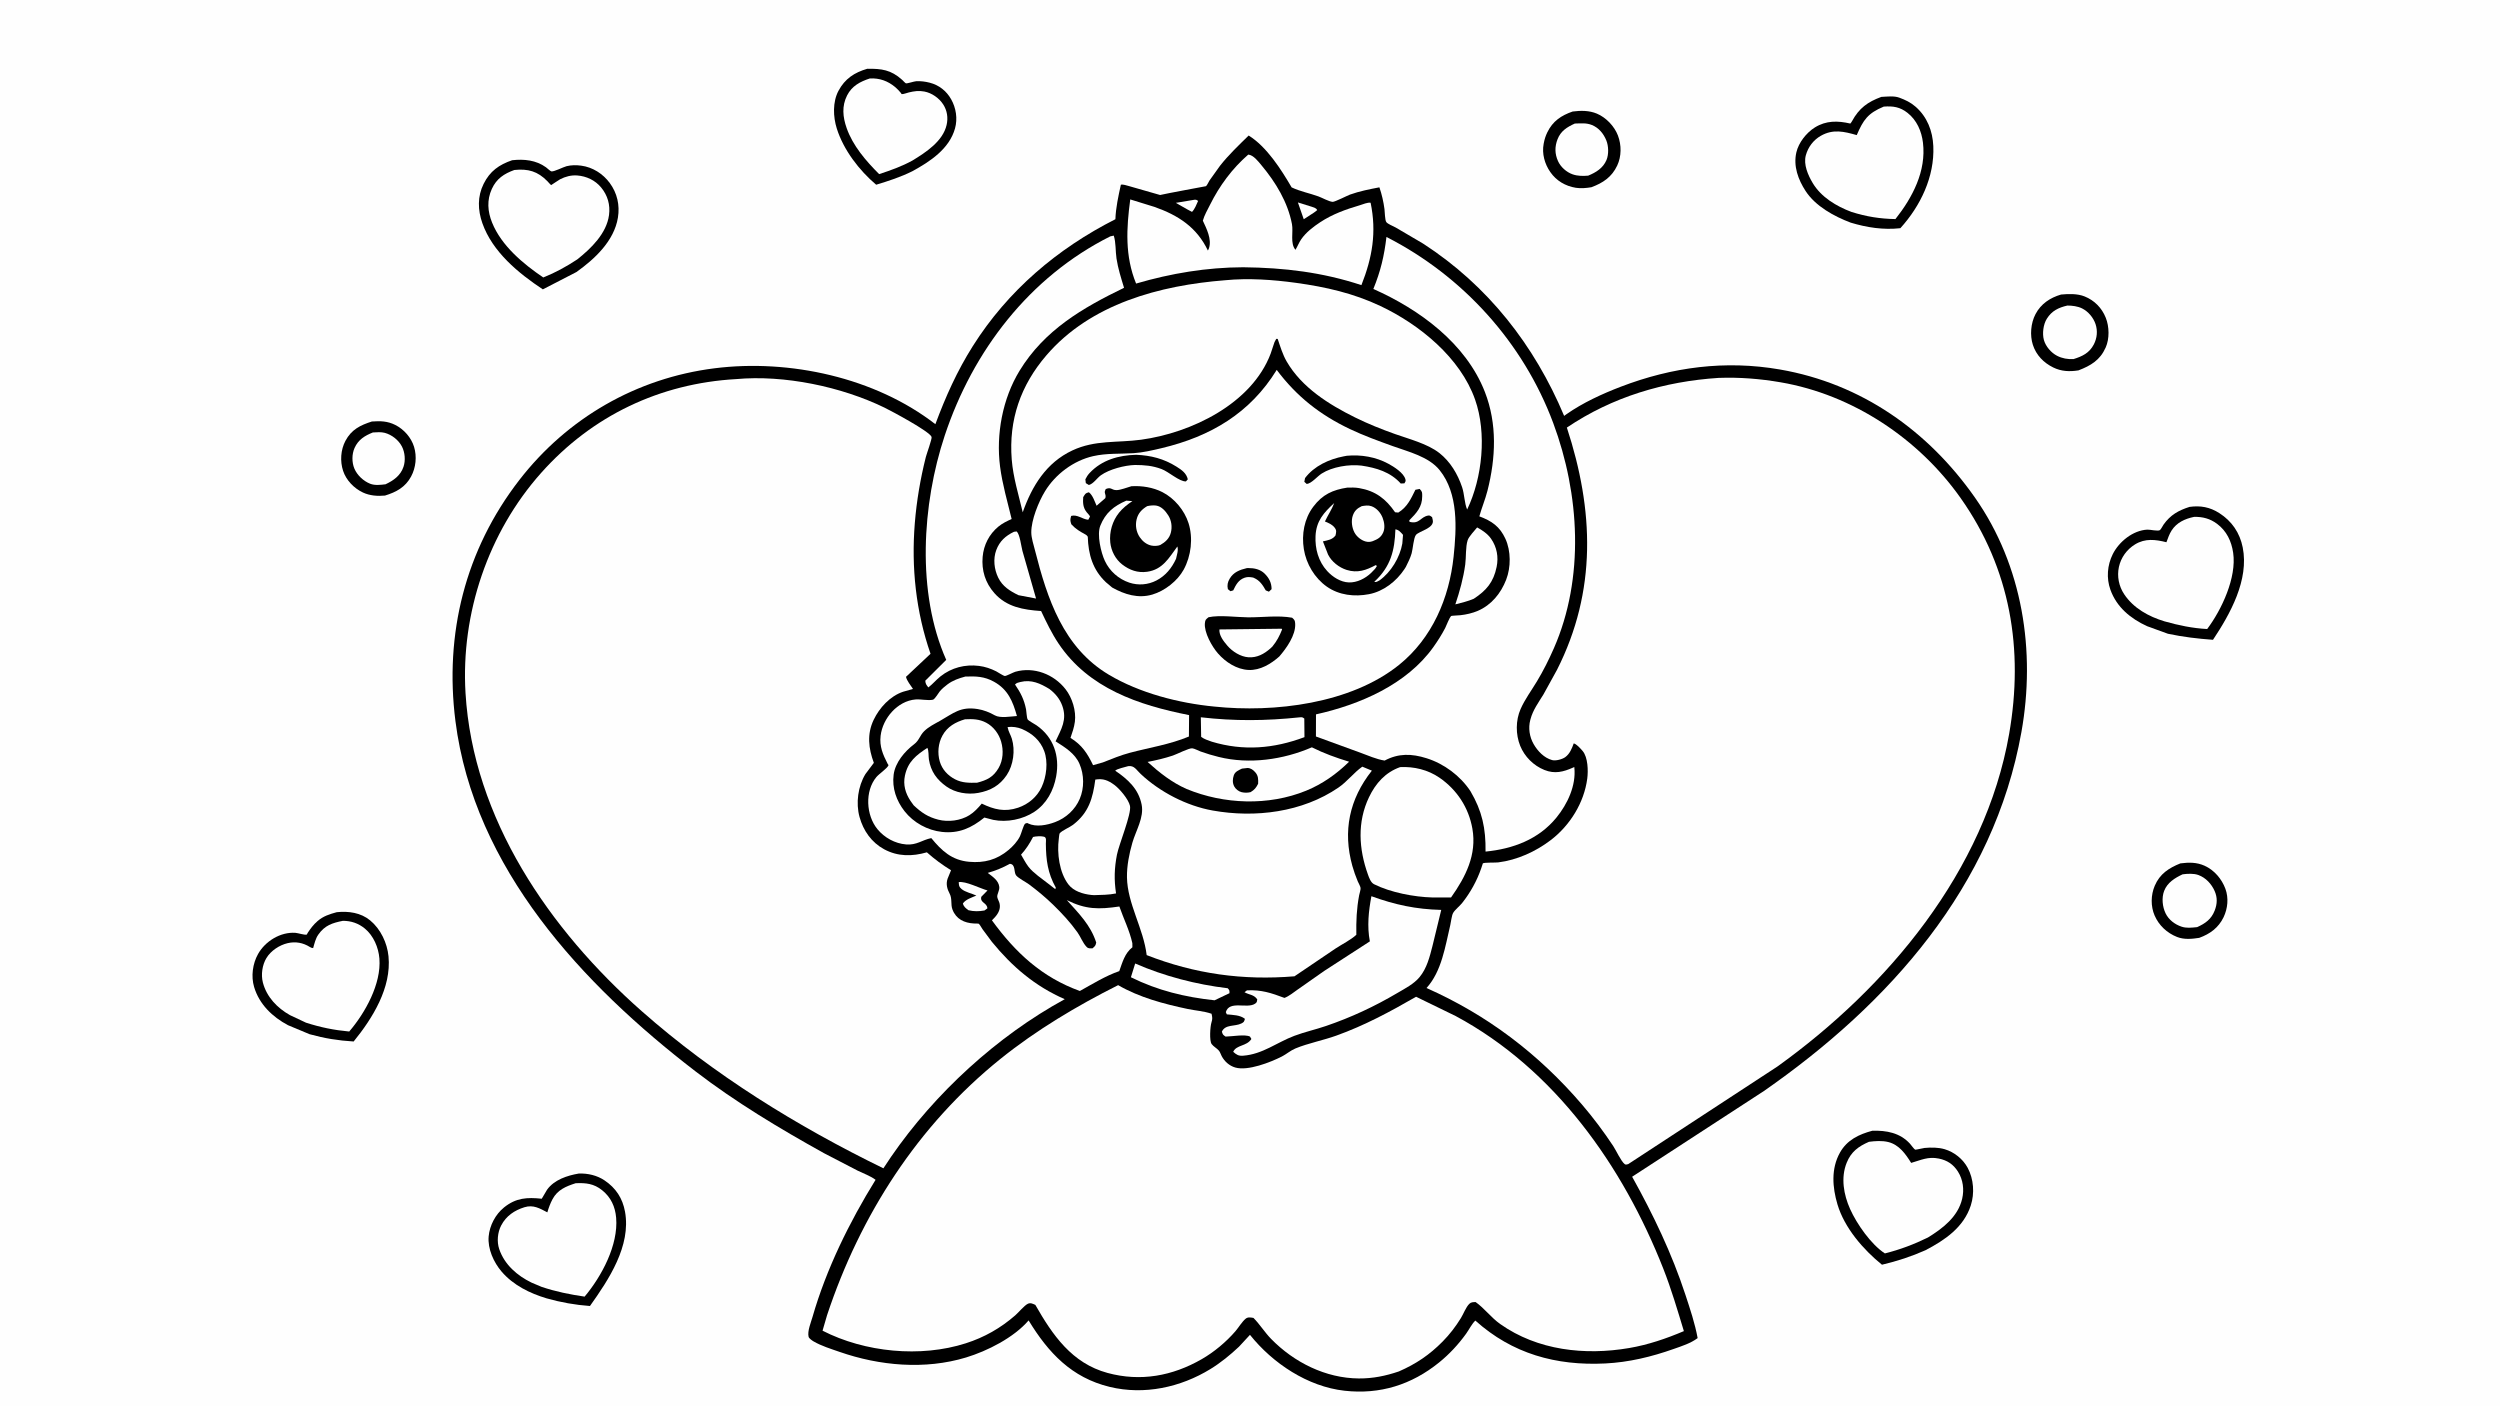
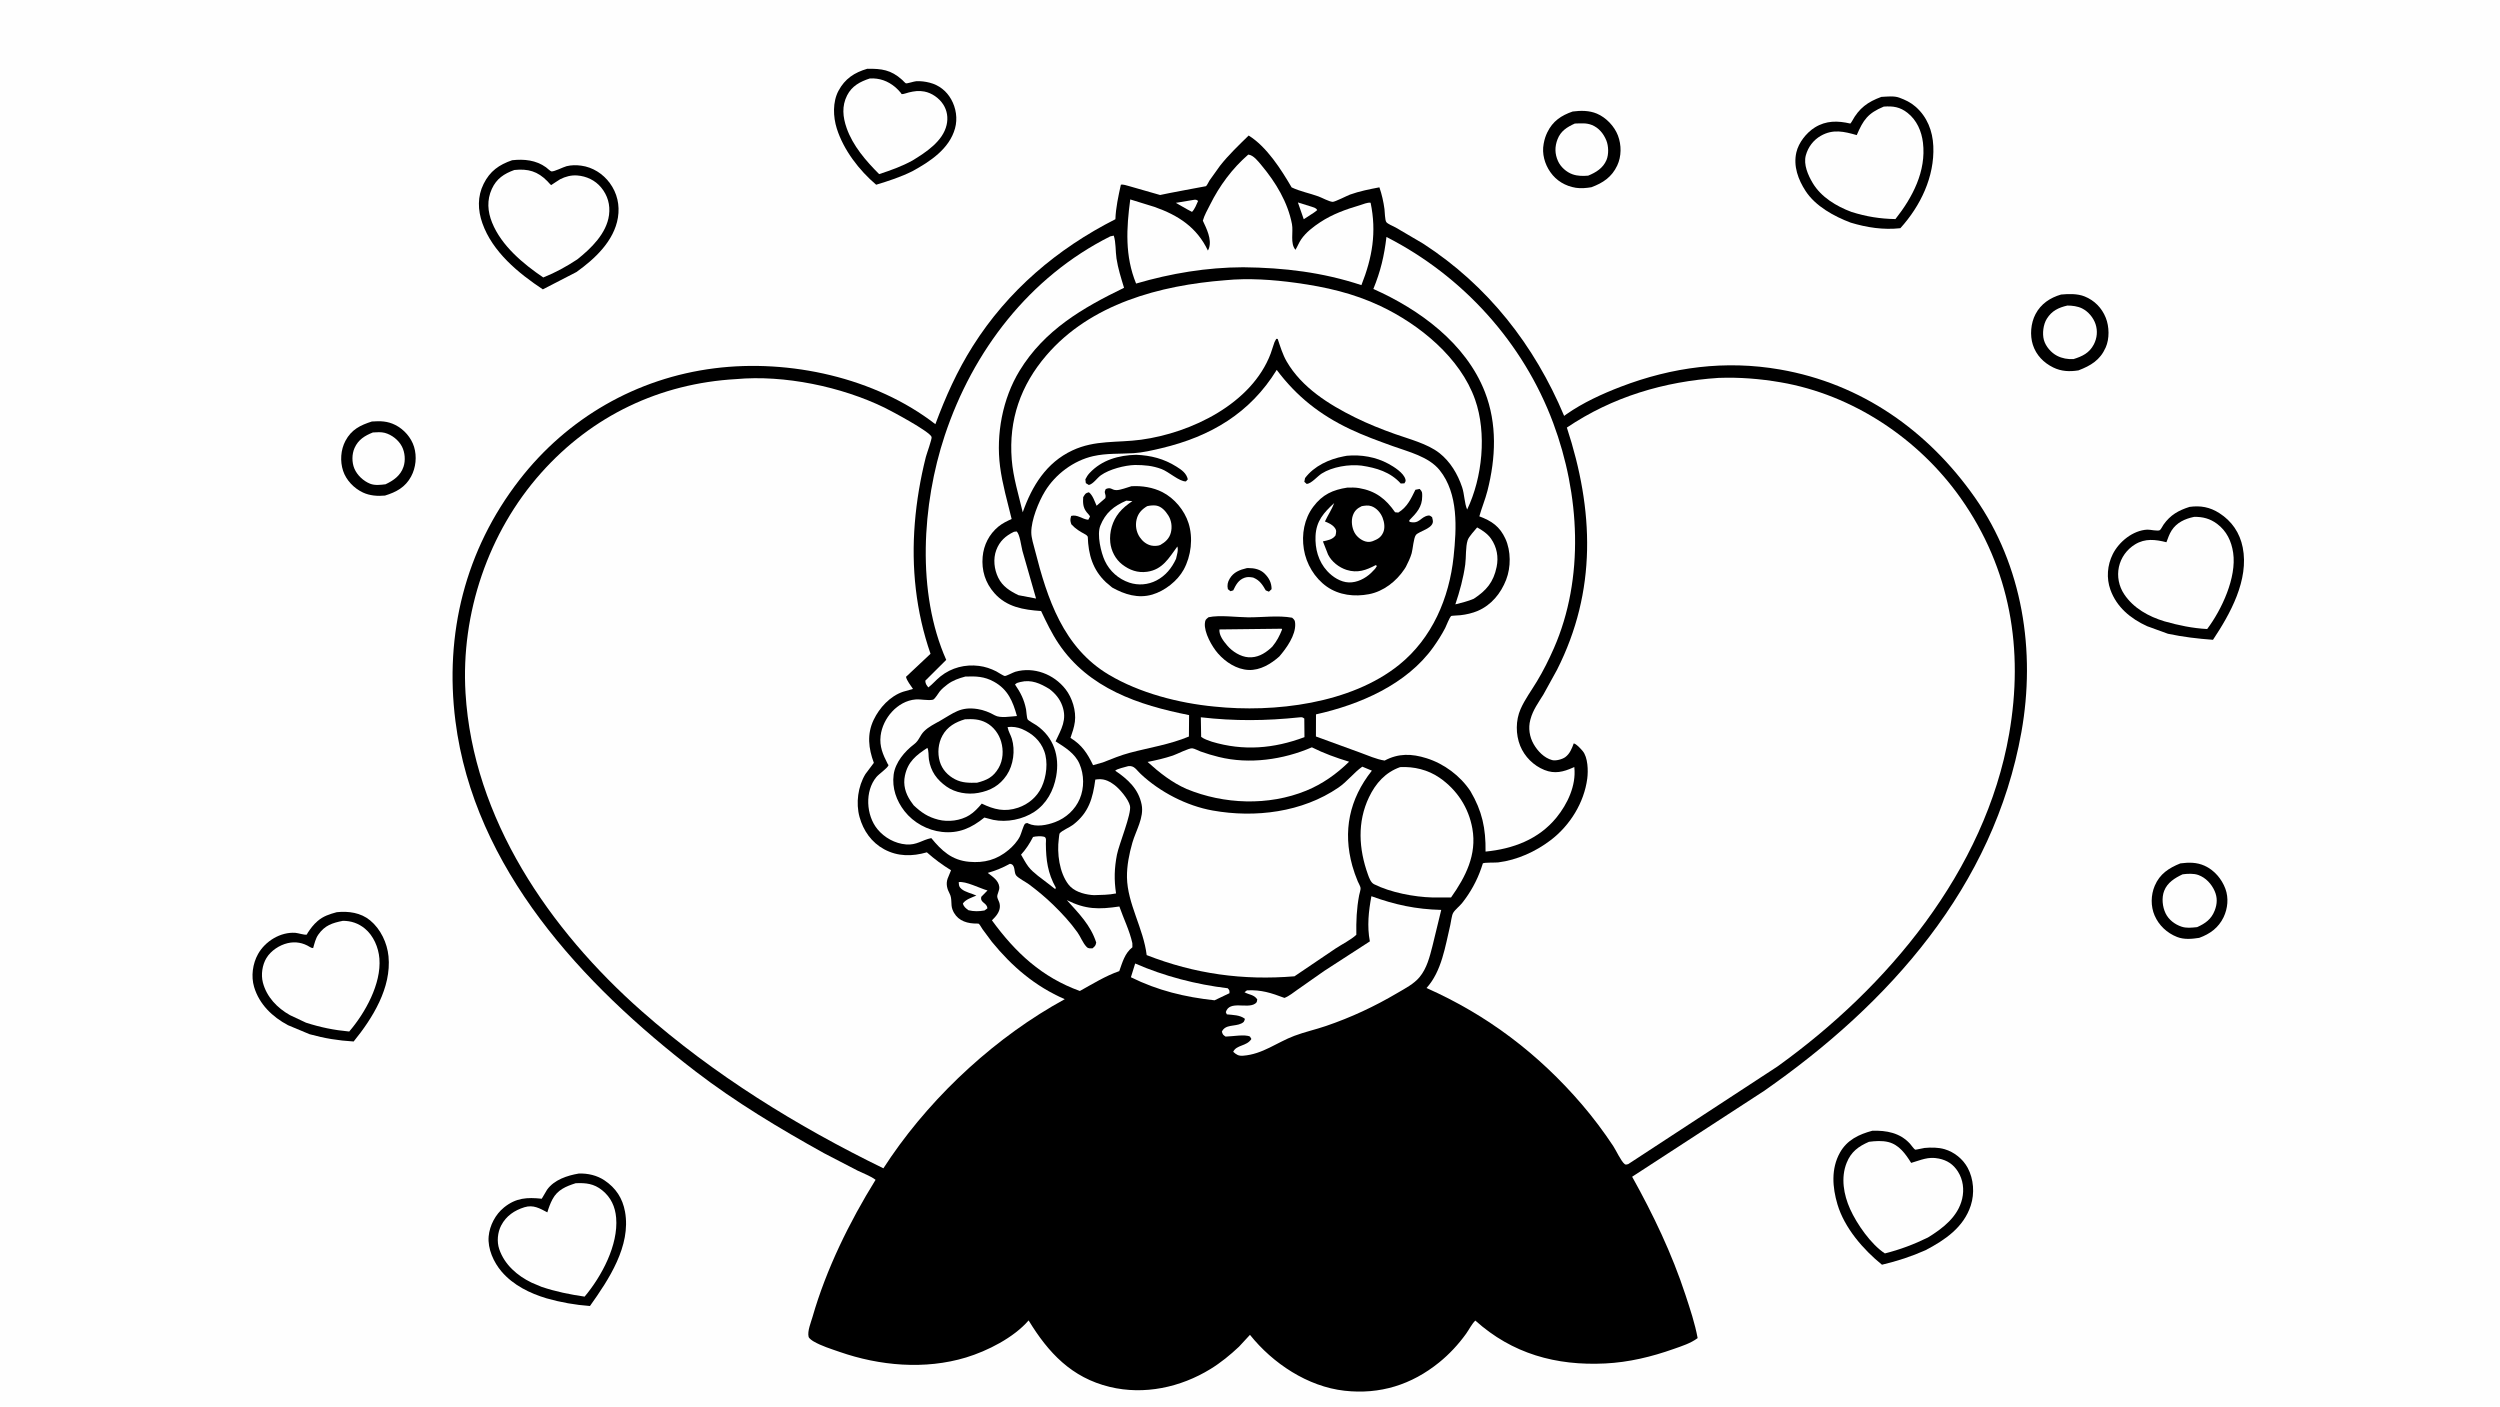
<svg xmlns="http://www.w3.org/2000/svg" version="1.1" style="display: block;" viewBox="0 0 2048 1152" width="1820" height="1024">
  <path transform="translate(0,0)" fill="rgb(254,254,254)" d="M -0 -0 L 2048 0 L 2048 1152 L -0 1152 L -0 -0 z" />
  <path transform="translate(0,0)" fill="rgb(0,0,0)" d="M 304.657 345.153 C 311.638 344.665 317.363 344.775 323.754 347.952 C 330.832 351.469 336.858 358.279 339.185 365.857 C 341.626 373.81 340.701 382.947 336.755 390.249 C 331.988 399.066 324.566 402.99 315.398 405.828 C 309.353 406.423 302.896 405.938 297.349 403.341 C 290.062 399.93 283.636 393.329 281.081 385.616 C 278.465 377.718 279.07 368.381 282.984 360.999 C 287.907 351.713 295.19 348.175 304.657 345.153 z" />
  <path transform="translate(0,0)" fill="rgb(254,254,254)" d="M 305.471 354.128 C 308.612 353.958 312.154 353.631 315.213 354.455 C 320.965 356.006 326.496 360.307 329.245 365.621 C 331.779 370.519 332.298 377.069 330.544 382.281 C 328.128 389.46 322.389 393.492 315.829 396.584 C 311.745 397.075 307.135 397.688 303.205 396.129 C 297.728 393.955 292.609 389.183 290.311 383.743 C 288.161 378.649 288.189 371.895 290.454 366.833 C 293.49 360.049 298.807 356.771 305.471 354.128 z" />
  <path transform="translate(0,0)" fill="rgb(0,0,0)" d="M 1786.17 707.144 C 1793.09 706.239 1799.52 706.164 1806 709.075 C 1813.91 712.626 1820.1 719.92 1823.06 727.996 C 1825.81 735.494 1824.98 744.127 1821.55 751.262 C 1817.39 759.895 1810.4 764.97 1801.59 768.151 C 1795.62 769.084 1789.18 769.697 1783.42 767.412 C 1775.2 764.153 1768.58 757.976 1765.06 749.851 C 1761.78 742.268 1761.94 733.07 1765.16 725.5 C 1769.31 715.72 1776.75 710.924 1786.17 707.144 z" />
  <path transform="translate(0,0)" fill="rgb(254,254,254)" d="M 1787.96 716.11 C 1792.01 715.558 1797.12 715.265 1801 716.7 C 1807.03 718.93 1811.66 723.985 1814.22 729.761 C 1816.6 735.118 1816.4 740.351 1814.28 745.772 C 1811.52 752.861 1806.64 756.329 1799.92 759.361 L 1799.23 759.438 C 1795.08 759.832 1791.18 760.318 1787.13 758.985 C 1781.66 757.179 1776.6 753.344 1774.05 748.082 C 1771.44 742.674 1770.7 735.347 1772.87 729.673 C 1775.48 722.868 1781.69 719.069 1787.96 716.11 z" />
  <path transform="translate(0,0)" fill="rgb(0,0,0)" d="M 1288.32 91.214 C 1294.96 90.345 1301.9 90.313 1308.15 92.939 C 1315.68 96.1 1322.5 103.25 1325.4 110.857 C 1328.36 118.645 1328.4 127.883 1324.81 135.5 C 1320.37 144.926 1313.12 149.739 1303.69 153.236 C 1299.62 153.932 1295 154.353 1290.91 153.695 C 1282.37 152.318 1274.92 147.925 1269.98 140.775 C 1265.37 134.119 1263.03 125.724 1264.57 117.665 L 1264.7 117 C 1265.28 113.89 1266.17 111.13 1267.56 108.27 C 1272.02 99.077 1278.94 94.458 1288.32 91.214 z" />
  <path transform="translate(0,0)" fill="rgb(254,254,254)" d="M 1290.12 101.063 C 1295.01 100.97 1299.44 100.387 1304.08 102.264 C 1309.77 104.561 1313.65 109.365 1315.91 114.925 C 1317.77 119.484 1317.97 126.364 1316.04 130.939 C 1313.22 137.598 1307.44 141.147 1301.01 143.761 C 1296.55 144.085 1292.49 144.145 1288.22 142.645 C 1283.22 140.887 1278.49 136.669 1276.31 131.817 C 1273.64 125.866 1273.58 120.068 1275.91 114 C 1278.51 107.194 1283.74 103.933 1290.12 101.063 z" />
  <path transform="translate(0,0)" fill="rgb(0,0,0)" d="M 1688.42 241.147 C 1694.61 240.549 1701.89 240.351 1707.71 242.696 C 1715.81 245.956 1721.81 252.1 1725.05 260.184 C 1727.95 267.413 1728.17 277.337 1724.99 284.5 C 1720.37 294.928 1712.77 299.38 1702.67 303.28 C 1695.43 304.411 1688.67 304.165 1682 300.882 C 1674.14 297.018 1668.08 290.814 1665.35 282.428 C 1662.77 274.515 1663.61 264.526 1667.52 257.139 C 1671.97 248.709 1679.45 243.762 1688.42 241.147 z" />
  <path transform="translate(0,0)" fill="rgb(254,254,254)" d="M 1693.59 250.168 C 1697.58 250.188 1702.02 250.719 1705.62 252.5 C 1710.69 255.007 1714.9 260.036 1716.68 265.391 C 1718.51 270.909 1717.95 276.796 1715.29 281.957 C 1711.63 289.04 1705.85 291.781 1698.59 294.034 C 1693.84 294.234 1689.42 293.512 1685.16 291.328 C 1680.29 288.835 1675.79 283.622 1674.34 278.301 C 1672.92 273.07 1673.86 265.56 1676.78 260.94 C 1680.88 254.426 1686.32 251.871 1693.59 250.168 z" />
  <path transform="translate(0,0)" fill="rgb(0,0,0)" d="M 710.469 56.192 C 722.192 56.075 729.823 57.004 738.96 65.203 C 739.57 65.751 741.564 67.951 742.107 68.112 C 743.149 68.419 748.701 66.525 750.5 66.402 C 754.097 66.157 758.129 66.706 761.622 67.604 C 769.241 69.562 775.277 74.312 779.154 81.136 C 783.216 88.283 784.583 97.09 782.347 105.085 C 777.628 121.953 761.777 132.269 747.331 140.166 C 737.756 144.912 727.966 148.095 717.755 151.184 C 703.85 139.406 691.056 122.757 685.511 105.186 C 682.474 95.561 682.008 83.392 686.882 74.248 C 692.156 64.352 699.914 59.286 710.469 56.192 z" />
  <path transform="translate(0,0)" fill="rgb(254,254,254)" d="M 712.56 64.14 C 720.473 63.704 727.232 66.147 733.328 71.186 C 735.054 72.613 736.567 74.311 738.018 76.012 C 738.287 76.328 738.403 76.928 738.817 76.968 C 740.02 77.084 743.299 75.869 744.613 75.558 C 749.006 74.516 752.687 73.987 757.195 74.834 C 763.31 75.983 769.269 80.15 772.656 85.37 C 775.942 90.434 776.813 96.372 775.457 102.247 C 772.371 115.613 758.49 124.633 747.533 131.329 C 738.778 136.154 729.673 139.398 720.2 142.49 C 709.46 131.772 698.627 119.294 693.56 104.744 C 690.405 95.684 689.478 86.841 693.94 78.025 C 697.859 70.281 704.664 66.694 712.56 64.14 z" />
  <path transform="translate(0,0)" fill="rgb(0,0,0)" d="M 275.859 747.127 C 285.486 746.129 295.518 747.478 303.23 753.847 C 311.812 760.934 317.188 772.283 318.265 783.296 C 320.775 808.979 305.244 833.959 289.719 853.051 C 276.896 852.284 265.975 850.487 253.616 847.088 L 235.964 839.711 C 223.139 832.927 212.359 822.526 208.158 808.364 C 205.569 799.637 206.954 789.329 211.386 781.403 C 217.242 770.93 229.751 763.167 242 764.039 C 244.11 764.19 249.429 765.933 251.147 765.5 C 251.612 765.383 251.658 764.689 251.921 764.288 C 254.391 760.525 256.696 757.392 260.142 754.414 C 264.887 750.313 269.902 748.774 275.859 747.127 z" />
  <path transform="translate(0,0)" fill="rgb(254,254,254)" d="M 280.919 754.194 C 287.64 754.205 293.614 756.22 298.828 760.492 C 305.978 766.349 310.079 776.026 310.806 785.102 C 312.465 805.837 299.117 829.711 286.077 844.884 C 273.62 843.726 262.568 841.469 250.679 837.642 L 237.532 831.459 C 227.073 825.567 218.426 816.588 215.348 804.73 C 213.686 798.327 214.832 790.27 218.287 784.632 C 221.945 778.663 228.894 774.07 235.655 772.49 C 242.092 770.985 248.266 772.131 253.78 775.596 C 254.746 776.204 255.347 776.46 256.528 776.533 C 257.574 772.887 258.504 768.732 260.699 765.579 C 266.038 757.908 272.225 755.924 280.919 754.194 z" />
  <path transform="translate(0,0)" fill="rgb(0,0,0)" d="M 419.526 131.119 C 429.314 130.027 439.091 131.008 447.266 136.902 C 448.258 137.617 450.796 140.09 451.674 140.26 C 453.821 140.677 461.455 136.665 464.165 135.996 C 468.107 135.023 472.127 135.029 476.134 135.566 C 485.545 136.83 493.889 142.173 499.5 149.754 C 505.638 158.047 507.842 167.992 506.206 178.114 C 503.116 197.231 487.194 212.055 472.182 222.726 L 444.69 236.911 C 424.602 223.611 403.408 206.169 395.149 182.676 C 391.381 171.958 391.039 160.848 396.175 150.5 C 401.38 140.011 408.83 134.824 419.526 131.119 z" />
  <path transform="translate(0,0)" fill="rgb(254,254,254)" d="M 421.357 139.113 C 432.578 137.953 440.442 140.146 448.42 148.299 C 448.91 148.8 451.221 151.48 451.469 151.516 C 451.541 151.527 458.013 147.144 458.836 146.718 C 463.126 144.495 467.979 143.229 472.823 143.597 C 480.457 144.178 487.55 147.515 492.462 153.456 C 497.816 159.932 500.007 167.657 498.913 176 C 496.934 191.1 484.21 203.383 472.886 212.376 C 463.83 218.321 455.1 223.145 445.033 227.162 C 428.547 215.961 410.81 201.233 403.122 182.231 C 399.418 173.076 398.763 163.754 402.9 154.655 C 406.744 146.199 412.926 142.169 421.357 139.113 z" />
  <path transform="translate(0,0)" fill="rgb(0,0,0)" d="M 474.125 961.228 C 481.483 960.949 489.068 962.69 495.217 966.822 C 504.521 973.075 510.026 981.469 512.02 992.5 C 517.085 1020.52 498.664 1048.15 483.294 1069.74 C 471.129 1068.85 459.47 1066.78 447.746 1063.46 C 433.884 1059.28 420.518 1052.71 410.954 1041.6 C 404.45 1034.04 399.396 1022.91 400.309 1012.7 C 401.107 1003.77 405.917 994.634 412.877 989.019 C 422.729 981.07 431.828 980.587 443.794 981.86 L 448.144 974.5 C 453.926 966.347 464.739 962.815 474.125 961.228 z" />
  <path transform="translate(0,0)" fill="rgb(254,254,254)" d="M 471.59 969.156 C 479.919 968.787 486.487 969.443 493.264 974.897 C 500.458 980.686 503.99 988.369 504.752 997.5 C 506.616 1019.82 492.88 1045.4 478.921 1062.05 C 466.857 1060.29 455.286 1057.96 443.71 1054.07 L 435.5 1050.61 C 423.706 1044.91 413.244 1035.82 408.971 1023.13 C 406.892 1016.96 407.597 1009.41 410.617 1003.66 C 414.684 995.922 421.425 991.372 429.632 988.823 C 436.84 986.584 442.158 989.746 448.379 993.023 C 449.47 989.307 450.775 985.731 452.589 982.298 C 456.691 974.538 463.693 971.685 471.59 969.156 z" />
  <path transform="translate(0,0)" fill="rgb(0,0,0)" d="M 1793.67 415.103 C 1802.63 413.854 1810.38 415.284 1818.01 420.165 C 1828.36 426.778 1834.85 436.333 1837.24 448.338 C 1842.52 474.898 1827 502.79 1812.88 523.984 C 1800.21 523.062 1788.42 521.659 1775.95 519.032 L 1758.87 512.817 C 1745.41 506.64 1734 497.308 1728.86 483.001 C 1725.44 473.48 1726.27 462.88 1730.77 453.839 C 1735.9 443.565 1747.36 434.294 1759.13 433.733 C 1761.28 433.63 1767.8 435.211 1769.37 434.138 C 1770.28 433.511 1771.62 430.683 1772.41 429.576 C 1778.03 421.658 1784.62 417.995 1793.67 415.103 z" />
  <path transform="translate(0,0)" fill="rgb(254,254,254)" d="M 1797.33 423.298 C 1804.36 423.086 1810.53 424.72 1816.24 428.993 C 1824.07 434.851 1828.02 443.217 1829.41 452.723 C 1832.37 472.982 1820.01 499.307 1808.12 515.166 C 1796.11 514.518 1784.7 512.144 1773.15 508.861 C 1760.21 504.955 1747.77 498.135 1740.12 486.64 C 1735.76 480.099 1734.15 471.979 1735.81 464.307 C 1737.49 456.587 1742.29 449.966 1749.02 445.834 C 1757.32 440.737 1765.78 441.8 1774.73 444.064 C 1775.94 440.872 1777.1 437.366 1778.95 434.477 C 1783.17 427.874 1789.97 424.842 1797.33 423.298 z" />
  <path transform="translate(0,0)" fill="rgb(0,0,0)" d="M 1541.19 79.234 C 1545.81 79.017 1551.48 78.236 1555.87 79.851 C 1560.87 81.693 1565.16 83.711 1569.22 87.258 C 1578.76 95.6 1583.22 107.118 1583.77 119.582 C 1584.87 144.634 1573.25 168.625 1556.77 186.798 C 1542.89 188.338 1529.39 186.264 1516.11 182.252 C 1502.55 177.139 1487.3 168.839 1479.16 156.363 C 1473.06 147.001 1468.98 135.932 1471.58 124.668 C 1473.42 116.689 1479.81 108.572 1486.72 104.274 C 1495.98 98.513 1505.53 98.7 1515.78 101.077 C 1516.32 100.463 1516.77 99.877 1517.16 99.154 C 1522.97 88.426 1530.04 83.339 1541.19 79.234 z" />
  <path transform="translate(0,0)" fill="rgb(254,254,254)" d="M 1543.17 87.186 C 1550.8 86.631 1556.49 87.449 1562.68 92.34 C 1570.25 98.326 1574.16 107.316 1575.29 116.731 C 1578.1 140.072 1566.74 161.6 1552.74 179.325 C 1540.09 179.13 1528.82 177.282 1516.74 173.478 C 1504.35 168.843 1491.88 161.372 1484.95 149.767 C 1481.17 143.437 1477.28 134.661 1479.32 127.149 C 1481.18 120.346 1485.51 114.578 1491.64 111.091 C 1501.63 105.406 1510.68 107.575 1521.04 110.538 C 1526.45 98.034 1530.11 92.638 1543.17 87.186 z" />
  <path transform="translate(0,0)" fill="rgb(0,0,0)" d="M 1533.81 926.164 C 1545.37 925.816 1556.46 927.844 1564.63 936.764 C 1565.54 937.76 1568.03 941.296 1568.92 941.688 C 1569.31 941.863 1575.58 940.357 1576.57 940.265 C 1581.92 939.766 1587.83 939.764 1593 941.275 C 1600.92 943.59 1608.06 949.341 1611.96 956.613 C 1616.86 965.753 1617.67 977.484 1614.48 987.341 C 1608.64 1005.34 1593.33 1015.67 1577.44 1024 C 1565.7 1029.24 1554.22 1032.93 1541.71 1035.92 C 1526.36 1023.51 1510.97 1005.73 1505.24 986.47 C 1501.1 972.536 1499.91 957.252 1507.29 944.08 C 1513.1 933.692 1522.83 929.107 1533.81 926.164 z" />
  <path transform="translate(0,0)" fill="rgb(254,254,254)" d="M 1531.06 935.228 C 1536.13 934.555 1541.87 934.173 1546.88 935.414 C 1555.73 937.609 1561.08 945.215 1565.62 952.504 C 1573.77 950.194 1579.39 947.129 1588.27 948.953 C 1595.14 950.365 1600.16 953.628 1603.95 959.623 C 1608.15 966.261 1609.18 974.298 1607.4 981.92 C 1603.97 996.636 1591.5 1006.17 1579.35 1013.63 C 1567.98 1019.22 1556.39 1023.58 1544.1 1026.66 C 1532.75 1019.29 1521.09 1002.56 1515.59 990.268 C 1510.35 978.569 1507.86 964.694 1512.79 952.416 C 1516.41 943.4 1522.42 938.985 1531.06 935.228 z" />
  <path transform="translate(0,0)" fill="rgb(0,0,0)" d="M 1022.92 110.881 C 1037.78 120.155 1049.44 138.581 1058.11 153.37 C 1065.09 156.691 1072.76 158.111 1080.01 160.739 C 1083.08 161.852 1088.62 164.977 1091.66 165.219 C 1093.44 165.361 1103.81 160.031 1105.92 159.272 C 1113.67 156.486 1121.93 154.864 1130 153.322 C 1131.96 158.92 1133.39 165.281 1134.16 171.152 C 1134.45 173.371 1134.5 180.107 1135.64 181.745 C 1136.76 183.365 1141.42 185.176 1143.35 186.234 L 1165.79 199.413 C 1218.8 233.75 1257 282.584 1281.34 340.555 L 1283.33 339.126 C 1296.67 329.779 1312.6 322.461 1327.79 316.65 C 1369.92 300.529 1413.35 294.774 1458.11 302.542 C 1524.99 314.149 1579.58 352.768 1617.99 407.638 C 1657.04 463.42 1667.75 533.411 1655.95 599.544 C 1633.33 726.236 1547.59 822.234 1445 893.619 L 1337.05 963.84 C 1354.37 994.955 1369.63 1026.8 1380.74 1060.67 C 1384.55 1072.28 1388.5 1084 1390.71 1096.03 C 1385.01 1100.31 1377.76 1102.57 1371.11 1104.92 C 1352.9 1111.37 1334.36 1115.85 1315 1116.81 C 1274.63 1118.8 1238.84 1108.84 1208.59 1081.67 C 1205.58 1084.58 1203.47 1089.08 1201 1092.5 C 1194.65 1101.29 1187.33 1109.18 1178.91 1116 C 1156.34 1134.26 1130.49 1142.38 1101.46 1139.15 C 1071.23 1135.78 1042.64 1116.71 1023.97 1093.36 L 1015 1103.06 C 1007.77 1109.87 1000.07 1116.17 991.585 1121.38 C 967.081 1136.42 937.36 1142.84 909.132 1136.02 C 877.83 1128.45 858.792 1108.03 842.639 1081.55 C 830.468 1095.66 808.907 1106.59 791.365 1111.91 C 757.719 1122.1 720.588 1118.76 687.729 1107.31 C 680.771 1104.89 672.879 1102.46 666.5 1098.75 C 665.36 1098.09 662.741 1096.31 662.411 1094.98 C 661.272 1090.37 664.311 1083.25 665.604 1078.74 C 676.851 1039.55 695.859 1000.94 717.268 966.361 C 713.21 963.244 707.307 961.162 702.638 958.874 L 674.993 944.533 C 638.772 924.412 602.453 902.655 569.572 877.376 C 477.102 806.285 388.412 711.329 373.077 590.461 C 364.029 519.14 381.128 450.387 425.344 393.2 C 464.735 342.255 521.459 309.619 585.32 301.561 C 646.681 293.819 716.94 309.113 766.259 347.356 C 774.655 324.778 784.029 303.819 796.944 283.361 C 825.6 237.969 866.14 203.555 913.736 179.441 C 914.042 170.103 916.207 160.302 918.216 151.181 C 920.036 150.684 923.054 151.871 924.915 152.311 L 950.354 159.608 C 954.49 158.556 987.889 152.42 987.941 152.384 C 988.768 151.818 990.18 148.712 990.839 147.689 L 999.435 135.672 C 1006.45 126.729 1014.81 118.816 1022.92 110.881 z" />
  <path transform="translate(0,0)" fill="rgb(254,254,254)" d="M 978.449 163.5 C 980.044 163.425 980.142 163.545 981.5 164.416 C 980.089 167.475 978.873 171.007 976.5 173.44 L 972.614 171.385 L 963.23 166.043 L 978.449 163.5 z" />
  <path transform="translate(0,0)" fill="rgb(254,254,254)" d="M 1063.24 165.697 L 1074.45 169.187 C 1076.31 169.88 1078.21 170.143 1079.05 172 L 1076.42 174.013 L 1068.02 179.453 L 1063.24 165.697 z" />
  <path transform="translate(0,0)" fill="rgb(254,254,254)" d="M 785.384 722.5 C 791.091 721.544 802.685 727.571 808.965 729.33 L 803.884 734.5 C 802.645 739.601 808.639 739.235 808.858 744 L 806.5 745.721 C 801.929 746.528 797.816 746.612 793.309 745.5 C 791.127 743.798 789.563 742.804 788.8 740 C 791.099 736.607 796.119 735.132 799.84 733.498 C 796.237 731.807 790.686 730.693 787.709 728.14 C 785.403 726.163 785.667 725.387 785.384 722.5 z" />
  <path transform="translate(0,0)" fill="rgb(254,254,254)" d="M 846.282 685.5 C 848.505 684.912 853.169 684.619 855.349 685.321 C 857.531 686.023 856.752 688.994 856.769 691 C 856.882 704.388 858.283 715.103 864.905 727 L 864.5 728.279 L 858.795 723.818 C 853.754 719.837 846.422 714.985 842.559 709.961 C 840.264 706.976 838.369 703.252 836.443 700 C 840.61 695.382 843.416 690.967 846.282 685.5 z" />
  <path transform="translate(0,0)" fill="rgb(254,254,254)" d="M 929.934 789.154 C 953.549 799.517 980.15 806.413 1005.73 809.43 C 1007.37 811.205 1007.18 811.22 1007.18 813.5 L 1003.66 815.16 L 994.97 819.309 C 970.691 816.685 948.377 811.303 926.433 800.423 L 929.934 789.154 z" />
  <path transform="translate(0,0)" fill="rgb(254,254,254)" d="M 830.651 435.5 L 832.863 435.224 C 835.473 437.605 836.558 447.252 837.564 451.111 L 848.747 490.188 L 834.327 487.436 C 827.354 484.048 821.23 480.259 817.724 473.048 C 814.406 466.225 813.457 457.694 816.138 450.5 C 818.847 443.228 823.768 438.771 830.651 435.5 z" />
  <path transform="translate(0,0)" fill="rgb(254,254,254)" d="M 1210.07 431.925 C 1214.3 434.19 1218.74 437.218 1221.5 441.214 C 1226.26 448.111 1227.71 456.132 1226.04 464.263 C 1223.5 476.674 1217.73 483.539 1207.31 490.372 C 1202.44 492.459 1197.34 493.658 1192.22 494.958 C 1195.76 484.445 1198.82 473.34 1200.32 462.331 C 1201.13 456.408 1200.51 447.876 1202.3 442.425 C 1203.35 439.231 1207.92 434.683 1210.07 431.925 z" />
  <path transform="translate(0,0)" fill="rgb(254,254,254)" d="M 1064.66 587.5 C 1066.76 587.355 1066.78 587.281 1068.48 588.5 L 1068.62 603.728 C 1043.53 613.129 1018.65 615.248 992.749 607.47 C 989.679 606.373 986.629 605.465 983.986 603.5 L 983.715 587.458 C 1011.33 590.65 1036.99 590.413 1064.66 587.5 z" />
  <path transform="translate(0,0)" fill="rgb(254,254,254)" d="M 790.524 589.093 C 796.874 588.799 802.128 588.87 807.872 591.884 C 813.807 594.999 818.274 600.972 820.126 607.382 C 822.185 614.506 821.807 622.51 818.053 628.999 C 813.746 636.444 808.482 639.002 800.34 641.08 C 793.942 641.189 788.276 641.296 782.418 638.274 C 776.437 635.189 771.759 630.191 769.857 623.656 C 767.839 616.718 768.564 608.791 772.032 602.456 C 776.066 595.088 782.765 591.388 790.524 589.093 z" />
  <path transform="translate(0,0)" fill="rgb(254,254,254)" d="M 897.275 638.5 C 903.662 637.428 907.628 639.055 912.785 642.784 C 917.044 645.864 924.517 654.608 925.684 660.045 C 927.077 666.536 916.654 691.545 915.002 700.025 C 912.853 711.058 912.58 720.668 914.269 731.763 C 908.358 732.986 902.285 732.97 896.272 733.165 L 893.981 733.007 C 887.291 732.287 879.579 729.996 875.302 724.454 C 867.776 714.703 865.782 698.776 867.381 686.894 C 867.467 686.252 867.742 682.93 868.09 682.522 C 870.165 680.094 876.201 677.706 879.039 675.521 C 891.987 665.553 895.217 653.78 897.275 638.5 z" />
  <path transform="translate(0,0)" fill="rgb(254,254,254)" d="M 825.445 595.5 C 829.156 594.9 833.832 595.613 837.267 597.103 C 845.666 600.745 852.149 606.418 855.397 615.073 C 858.766 624.05 857.269 636.146 853.306 644.623 C 849.543 652.67 842.494 658.654 834.095 661.511 C 823.082 665.258 814.284 663.033 804.263 658.168 C 801.323 661.673 797.967 665.308 794.049 667.715 C 786.8 672.169 776.908 673.444 768.642 671.33 C 760.096 669.143 754.794 665.504 748.485 659.579 L 745.927 656.015 C 741.71 649.674 739.692 642.775 741.337 635.166 C 743.815 623.707 750.488 618.585 759.677 612.522 C 760.933 614.594 760.542 619.382 760.96 622 C 762.523 631.792 767.322 638.515 775.383 644.222 C 782.64 649.36 792.69 650.984 801.377 649.405 C 811.42 647.579 818.999 643.333 824.717 634.791 C 830.208 626.587 831.792 614.451 828.904 605 C 827.947 601.869 826.165 599.289 825.535 596.023 L 825.445 595.5 z" />
  <path transform="translate(0,0)" fill="rgb(254,254,254)" d="M 1074.68 612.063 C 1084.5 616.998 1094.67 620.67 1105.17 623.853 C 1094.94 633.911 1083.33 642.142 1070 647.59 C 1039.13 660.204 1002.61 658.82 972.087 646.205 C 960.05 640.922 949.751 632.798 940.08 624.034 C 947.103 622.707 954.039 621.06 960.823 618.803 C 964.09 617.716 973.945 612.626 976.67 612.875 C 978.442 613.037 981.741 614.833 983.551 615.493 C 988.402 617.262 993.334 618.693 998.343 619.943 C 1023.41 626.197 1051.27 622.181 1074.68 612.063 z" />
-   <path transform="translate(0,0)" fill="rgb(0,0,0)" d="M 1017.43 629.5 L 1022 628.994 C 1024.71 629.088 1026.62 630.586 1028.34 632.534 C 1030.86 635.39 1030.81 638.361 1030.66 641.919 C 1028.96 645.241 1027.72 646.808 1024.5 648.77 C 1022.09 649.39 1019.54 649.379 1017.11 648.804 C 1014.69 648.23 1012.18 646.242 1011.04 644.043 C 1009.56 641.196 1009.71 637.953 1010.73 635 C 1011.8 631.902 1014.7 630.855 1017.43 629.5 z" />
  <path transform="translate(0,0)" fill="rgb(254,254,254)" d="M 827.262 707.5 C 832.14 707.855 830.384 714.336 832.359 716.914 C 834.166 719.272 840.419 722.422 843.004 724.355 C 849.955 729.554 856.573 735.033 862.794 741.088 C 870.011 748.112 876.841 755.467 882.686 763.693 C 885.338 767.424 886.963 772.26 890.118 775.526 C 891.665 777.128 892.855 776.67 895 776.72 C 897.108 774.856 897.457 774.716 898.02 772 C 893.511 757.746 883.667 748.055 873.945 737.224 C 889.48 744.986 900.077 744.939 916.987 742.454 C 920.449 752.462 925.351 762.137 927.62 772.5 L 927.664 775.875 C 921.388 780.75 919.497 788.205 916.912 795.398 C 905.669 799.274 895.012 805.933 884.615 811.676 C 853.529 800.458 831.85 780.241 812.596 753.801 L 814.959 751.336 C 817.915 748.085 819.95 744.179 818.776 739.686 C 818.405 738.266 816.986 735.792 816.936 734.5 C 816.838 732.004 818.944 729.308 818.612 726.375 C 818.009 721.055 813.038 717.947 809.158 714.935 C 815.705 713.065 821.29 710.771 827.262 707.5 z" />
  <path transform="translate(0,0)" fill="rgb(254,254,254)" d="M 1147 628.274 C 1158.33 627.699 1169.8 630.463 1179.21 636.941 C 1193.55 646.811 1203.16 661.502 1206.18 678.711 C 1209.94 700.116 1200.64 718.14 1188.7 735.063 L 1173.44 735.065 C 1158.51 734.694 1138.97 730.941 1125.62 724.205 C 1122.92 722.841 1121.58 718.953 1120.62 716.281 C 1113.11 695.386 1111.73 673.282 1121.51 652.882 C 1126.98 641.472 1134.92 632.568 1147 628.274 z" />
  <path transform="translate(0,0)" fill="rgb(254,254,254)" d="M 1123.45 734.034 C 1142.81 741.072 1159.97 744.739 1180.66 745.26 L 1173.47 774.858 C 1171.18 783.755 1168.89 793.121 1162.88 800.345 C 1158.16 806.032 1150.94 809.653 1144.65 813.365 C 1125.92 824.425 1106.8 833.33 1086.21 840.359 C 1077.7 843.264 1068.73 845.256 1060.35 848.399 C 1046.05 853.77 1034.33 863.504 1018.35 864.694 C 1014.57 864.974 1012.96 863.921 1010.24 861.5 C 1012.89 855.641 1021.28 857.124 1025.13 851 L 1024 849.043 C 1020.13 846.944 1009.07 848.974 1004 849.032 C 1001.84 847.566 1001.74 847.481 1000.96 845 C 1003.75 838.789 1011.63 840.929 1016.86 838.317 C 1019.19 837.15 1019.11 836.859 1019.85 834.5 C 1015.8 831.263 1010.09 831.38 1005 830.816 L 1004.19 829 C 1007.16 819.102 1021.77 826.558 1028.25 822.021 C 1029.85 820.903 1029.63 820.324 1029.94 818.5 C 1027.02 814.467 1023.5 814.957 1019.5 812.711 L 1021.5 811.148 C 1033.32 810.583 1041.39 813.285 1052.21 817.346 C 1056.02 815.948 1059.84 812.713 1063.17 810.406 L 1084.77 795.263 L 1122.19 771.028 C 1119.81 758.666 1121.16 746.287 1123.45 734.034 z" />
  <path transform="translate(0,0)" fill="rgb(254,254,254)" d="M 790.791 554.096 C 799.468 553.767 806.36 553.953 814.219 558.3 C 825.831 564.724 829.706 574.464 833.068 586.426 C 828.03 586.746 819.397 588.388 814.99 585.881 C 810.654 583.415 805.807 581.488 800.869 580.713 C 786.776 578.502 781.211 584.041 770.097 590.352 C 765.437 592.998 760.841 595.111 756.97 598.962 C 753.569 602.346 752.924 606.466 748.893 609.5 C 741.143 615.332 733.351 624.527 732.069 634.5 C 730.666 645.406 734.283 655.8 740.988 664.375 C 748.328 673.765 759.784 680.057 771.615 681.357 C 785.471 682.88 795.826 678.132 806.394 669.595 L 813.676 671.499 C 824.821 673.767 837.936 671.138 847.368 664.882 C 857.398 658.23 863.08 647.549 865.202 635.924 C 868.253 619.211 863.14 603.764 849.054 593.997 C 847.771 593.108 842.445 590.243 841.843 589.173 C 841.051 587.763 840.906 582.747 840.542 580.926 C 838.917 572.813 836.078 567.31 831.5 560.607 C 832.813 559.206 834.055 559.013 835.877 558.56 C 844.881 556.322 852.148 559.711 859.689 564.292 C 864.494 567.965 868.144 572.272 870.215 578 C 874.344 589.421 869.418 597.108 864.734 607.159 C 872.39 612.084 880.611 616.968 884.34 625.663 C 888.155 634.557 888.338 645.32 884.524 654.289 C 880.758 663.144 873.262 669.973 864.273 673.349 C 857.726 675.808 848.861 677.605 842.295 674.451 L 841.5 674.053 C 840.89 674.278 840.149 674.287 839.67 674.727 C 838.448 675.848 836.547 682.892 835.576 684.882 C 833.47 689.202 829.824 693.122 826.172 696.182 C 816.534 704.255 806.247 706.945 793.924 705.841 C 779.738 704.569 771.449 696.846 762.913 686.431 C 755.247 687.998 751.062 692.321 742.278 691.618 C 733.184 690.891 724.55 686.125 718.787 679.101 C 709.489 667.768 708.325 647.995 717.924 636.437 C 720.111 633.804 726.658 629.469 727.819 626.857 C 727.994 626.463 727.421 626.092 727.225 625.707 C 723.329 618.066 720.334 611.397 721.404 602.55 C 723.126 588.326 735.136 574.138 749.987 572.855 C 754.263 572.486 760.376 573.965 764.262 573.051 C 765.796 572.691 768.727 567.632 769.774 566.361 C 771.597 564.149 773.878 562.222 776.17 560.511 C 780.665 557.157 785.432 555.544 790.791 554.096 z" />
  <path transform="translate(0,0)" fill="rgb(254,254,254)" d="M 1022.57 126.5 C 1026.86 126.863 1030.84 132.204 1033.49 135.37 C 1045.07 149.208 1054.95 165.502 1058.38 183.465 C 1059.61 189.899 1056.72 199.291 1061.25 204.5 C 1062.93 201.743 1064.07 198.658 1065.88 196 C 1069.74 190.327 1075.79 185.661 1081.5 181.915 C 1091.68 175.225 1102.46 171.394 1114.08 167.955 C 1116.4 167.269 1120.44 165.471 1122.81 165.958 C 1127.82 190.19 1124.2 210.809 1115.27 233.436 C 1083.21 222.866 1052.06 219.175 1018.41 218.794 C 988.429 218.918 959.422 223.747 930.689 232.15 C 921.424 209.53 922.752 186.846 925.902 163.226 L 945.753 169.357 C 965.111 176.182 980.391 185.945 989.5 205.106 C 989.869 204.446 990.2 203.787 990.432 203.063 C 992.776 195.757 988.406 187.171 985.369 180.654 C 986.561 176.208 989.187 171.786 991.231 167.667 C 998.956 152.096 1009.4 137.928 1022.57 126.5 z" />
  <path transform="translate(0,0)" fill="rgb(254,254,254)" d="M 909.517 193.5 L 912.387 192.877 C 914.219 198.381 913.748 205.752 914.627 211.577 C 915.866 219.792 918.414 227.695 920.819 235.626 C 886.713 252.168 855.608 270.24 835.243 303.549 C 821.29 326.37 815.866 355.648 819.248 382.038 C 821.103 396.51 825.319 410.868 828.737 425.028 C 824.91 426.751 821.121 428.576 817.862 431.265 C 810.325 437.485 805.839 446.28 804.987 456 C 804.011 467.147 807.121 477.284 814.587 485.737 C 824.745 497.236 838.47 499.402 852.874 500.418 C 857.183 509.556 861.595 518.775 867.244 527.176 C 891.859 563.783 932.611 577.46 974.1 585.669 L 973.958 603.222 C 958.234 609.78 941.888 612.215 925.583 616.535 C 918.024 618.537 910.74 621.556 903.479 624.425 L 895.449 626.695 C 890.78 617.001 886.336 610.114 876.938 604.345 C 878.424 600.053 879.933 595.709 880.53 591.187 C 881.713 582.23 878.395 571.532 872.889 564.457 C 863.326 552.17 846.991 545.857 831.79 550.15 C 830.094 550.629 824.305 553.748 823.163 553.632 C 821.822 553.497 817.63 550.599 816.085 549.818 C 811.657 547.578 806.948 545.985 802.012 545.37 C 790.606 543.947 779.559 546.755 770.493 553.917 C 766.945 556.72 764.092 560.259 760.5 563.002 C 758.795 560.758 758.232 560.258 757.987 557.5 L 775.149 540.432 C 750.675 485.401 755.342 412.652 773.923 356.673 C 796.963 287.264 843.35 226.694 909.517 193.5 z" />
  <path transform="translate(0,0)" fill="rgb(254,254,254)" d="M 924.181 627.5 C 929.219 626.763 930.87 630.551 934.45 633.899 C 950.293 648.716 972.039 660.007 993.419 663.835 C 1028.24 670.069 1066.89 665.297 1096.5 645.01 C 1103.78 640.025 1109 632.809 1116 627.914 L 1123.84 631.176 C 1105.35 654.538 1099.9 680.7 1107.85 709.234 C 1109.06 713.552 1110.54 717.687 1112.26 721.827 C 1112.85 723.249 1114.42 725.873 1114.59 727.31 C 1114.75 728.609 1113.68 731.854 1113.4 733.306 C 1111.31 744.373 1110.93 754.418 1111.11 765.645 C 1106.6 769.831 1099.46 773.344 1094.24 776.779 L 1060.44 799.645 C 1018.3 803.141 978.836 797.733 939.355 782.28 C 936.765 760.426 923.558 740.18 923.216 718.589 C 923.067 709.187 925.038 699.251 927.629 690.246 C 930.489 680.305 937.337 669.578 935.228 658.98 C 932.66 646.073 923.946 638.285 913.58 631.21 C 914.797 629.715 921.986 628.189 924.181 627.5 z" />
  <path transform="translate(0,0)" fill="rgb(254,254,254)" d="M 1135.78 193.98 C 1198.34 225.901 1247.81 280.469 1272.38 346.346 C 1294.1 404.577 1298.2 473.377 1272.9 531 C 1268.89 540.149 1264.2 549.533 1259.03 558.08 C 1254.57 565.479 1249.15 572.803 1245.67 580.708 C 1241.59 589.966 1241.58 601.515 1245.34 610.835 C 1248.93 619.719 1256.3 627.052 1265.18 630.618 C 1273.68 634.031 1280.75 632.201 1288.73 628.628 L 1289.66 628.206 L 1289.71 628.689 C 1291.22 643.351 1284.13 658.457 1275.05 669.595 C 1260.43 687.54 1239.42 695.268 1216.96 697.481 C 1217.21 678.443 1214.2 664.324 1204.55 647.921 C 1196.17 635.303 1182.95 625.48 1168.55 620.979 C 1156.47 617.202 1145.74 616.833 1134.29 622.919 C 1127.47 621.855 1120.6 618.71 1114.11 616.36 L 1078.01 603.188 L 1078.06 585.072 C 1113.87 577.099 1152.44 560.642 1174.32 529.801 C 1177.82 524.862 1181.09 519.715 1183.89 514.346 C 1185 512.22 1187.27 505.84 1188.84 504.454 C 1189.08 504.239 1195.35 503.952 1196.32 503.847 C 1201.11 503.332 1206.25 502.151 1210.68 500.244 C 1221.79 495.459 1229.55 485.856 1233.84 474.776 C 1237.8 464.571 1237.81 451.24 1233.26 441.286 C 1228.66 431.209 1222.07 426.628 1211.87 422.857 C 1213.84 415.763 1216.73 408.97 1218.54 401.834 C 1225.36 375.023 1226.6 347.097 1216.42 320.967 C 1200.91 281.153 1162.91 253.357 1125.05 236.583 C 1130.96 222.142 1133.96 209.498 1135.78 193.98 z" />
  <path transform="translate(0,0)" fill="rgb(254,254,254)" d="M 1003.7 229.424 C 1022.69 227.559 1042.88 228.975 1061.73 231.573 C 1085.94 234.91 1108.65 240.049 1130.83 250.539 C 1162.83 265.669 1196.31 292.836 1208.39 327.206 C 1218.08 354.764 1214.43 391.105 1201.89 417.274 C 1199.63 412.071 1199.69 404.733 1197.77 399.011 C 1194.16 388.245 1188.07 377.938 1179 370.882 C 1169.35 363.367 1154.37 359.523 1142.92 355.466 C 1131.81 351.533 1120.69 347.071 1110.12 341.849 C 1088.59 331.212 1066.35 317.276 1054.02 295.949 C 1050.75 290.292 1048.77 283.677 1046.69 277.5 L 1045.5 277.438 L 1044.04 280.21 L 1040.94 289.5 C 1025.45 330.648 975.823 354.501 934.721 360.079 C 915.148 362.735 897.158 360.126 878.526 368.836 C 857.124 378.84 845.388 398.012 837.824 419.509 C 834.458 405.27 829.966 390.926 828.809 376.294 C 826.239 343.787 836.107 315.544 857.179 290.978 C 893.499 248.635 950.423 233.6 1003.7 229.424 z" />
  <path transform="translate(0,0)" fill="rgb(254,254,254)" d="M 1045.89 302.884 C 1062.23 324.638 1081.24 339.629 1105.84 351.338 C 1117.23 356.762 1129.06 361.02 1140.91 365.307 C 1153.84 369.984 1170.42 373.894 1179.36 385.02 C 1194.88 404.348 1193.23 432.626 1190.8 455.792 C 1187.23 489.85 1173.21 522.694 1146.14 544.497 C 1106.57 576.373 1043.84 583.836 994.759 578.678 C 965.708 575.896 933.534 567.595 908.344 552.575 C 871.072 530.351 857.954 490.479 847.825 450.548 C 846.689 446.067 844.852 440.594 844.832 435.977 C 844.787 425.87 850.743 411.042 856.067 402.308 C 864.599 388.314 879.485 377.182 895.476 373.542 C 906.429 371.049 917.398 371.77 928.5 371.114 C 935.955 370.674 944.368 368.707 951.641 366.972 C 991.665 357.426 1024.05 338.401 1045.89 302.884 z" />
  <path transform="translate(0,0)" fill="rgb(0,0,0)" d="M 1021.41 465.257 L 1022.58 465.209 C 1027.54 465.202 1032.47 466.223 1036.07 469.845 C 1039.7 473.485 1041.66 477.322 1041.69 482.5 L 1039.5 484.567 L 1036.91 483.5 C 1034.38 479.097 1032.05 475.395 1027.25 473.292 L 1026.5 472.983 C 1024.16 472.585 1022 472.297 1019.7 473.091 C 1014.56 474.864 1012.49 478.868 1010.26 483.5 L 1008 484.179 L 1005.88 482.5 C 1005.14 479.371 1005.71 476.665 1007.34 473.935 C 1010.57 468.498 1015.55 466.683 1021.41 465.257 z" />
  <path transform="translate(0,0)" fill="rgb(0,0,0)" d="M 1103.43 373.204 C 1115.07 372.162 1127.02 374.155 1137.34 379.753 C 1141.85 382.199 1149.99 387.265 1151.33 392.566 C 1151.73 394.16 1151.3 394.421 1150.5 395.809 L 1147.5 395.957 C 1139 386.512 1127.57 383.132 1115.4 381.297 C 1105.18 380.027 1091.41 382.271 1082.75 387.778 C 1079.1 390.096 1074.53 395.844 1070.5 396.326 L 1068.5 394.563 L 1069.09 391.5 C 1076.52 381.621 1088.8 375.99 1100.68 373.711 L 1103.43 373.204 z" />
  <path transform="translate(0,0)" fill="rgb(0,0,0)" d="M 930.741 372.421 C 942.893 372.947 953.399 375.616 963.808 382.152 C 968.05 384.816 971.894 387.487 973.053 392.5 L 971.5 394.24 C 966.189 394.464 957.392 386.28 951.498 384.093 C 944.005 381.311 937.681 380.82 929.803 380.777 C 921.326 380.994 908.745 384.259 901.802 389.233 C 898.584 391.539 895.775 396.172 892 397.167 L 889.5 395.638 L 889.137 392.5 C 890.085 390.611 891.112 388.937 892.563 387.391 C 902.698 376.587 916.387 372.813 930.741 372.421 z" />
  <path transform="translate(0,0)" fill="rgb(0,0,0)" d="M 990.018 505.5 C 999.251 503.529 1012.77 505.502 1022.39 505.577 C 1033.96 505.668 1047.18 503.814 1058.5 505.889 C 1060.45 507.613 1060.87 508.074 1061.02 510.866 C 1061.52 520.22 1053.82 530.913 1048.02 537.644 C 1041.22 543.703 1032.35 549.114 1022.84 548.69 C 1013.13 548.257 1003.97 542.278 997.726 535.118 C 992.832 529.504 986.299 517.964 987.046 510.365 C 987.336 507.421 987.846 507.322 990.018 505.5 z" />
  <path transform="translate(0,0)" fill="rgb(254,254,254)" d="M 998.936 515.5 L 1049.95 514.905 L 1050.29 515.533 C 1048.15 520.869 1046.02 525.015 1042.33 529.529 L 1040.72 531.049 C 1035.59 535.59 1029.74 538.783 1022.7 538.298 C 1016.27 537.856 1009.51 533.592 1005.42 528.754 C 1002.32 525.096 998.59 520.442 998.936 515.5 z" />
  <path transform="translate(0,0)" fill="rgb(0,0,0)" d="M 926.851 398.181 C 935.377 397.653 944.582 399.111 952.228 403.012 C 962.099 408.047 970.307 417.903 973.649 428.432 C 977.531 440.663 975.789 455.342 969.68 466.5 C 964.581 475.811 954.132 483.941 944.013 486.919 C 932.389 490.34 921.275 486.855 911.107 481.17 L 906.034 476.894 C 895.151 466.628 891.534 454.071 891.106 439.539 C 890.583 438.715 890.151 438.232 889.287 437.757 C 884.646 435.204 881.284 433.327 877.63 429.347 C 876.61 426.186 876.626 425.714 877.485 422.5 C 882.515 421.075 886.629 425.224 891.5 425.657 C 891.678 425.325 892.958 423.169 892.929 423 C 892.791 422.199 890.663 420.075 890.08 419.319 C 887.145 415.509 887.056 411.756 887.353 407.127 C 889.064 404.446 888.977 403.897 892 403.123 C 895.12 405.403 896.745 410.646 898.323 414.167 L 905.5 407.917 C 905.947 406.204 905.628 405.228 905.113 403.604 C 904.785 402.567 905.452 401.515 905.819 400.5 C 910.344 398.562 910.462 401.324 914.5 401.368 C 917.893 401.406 923.486 399.075 926.851 398.181 z" />
  <path transform="translate(0,0)" fill="rgb(254,254,254)" d="M 939.756 414.5 C 941.935 413.971 944.871 413.681 947.104 414.023 C 951.532 414.703 954.787 418.503 957.05 422.072 C 959.673 426.207 960.381 431.461 959.158 436.208 C 957.929 440.978 954.638 443.989 950.5 446.317 C 948.621 447.152 945.359 447.217 943.332 446.811 C 939.271 445.998 935.946 443.267 933.667 439.894 C 930.809 435.662 929.908 430.302 931.114 425.335 C 932.348 420.249 935.394 417.113 939.756 414.5 z" />
  <path transform="translate(0,0)" fill="rgb(254,254,254)" d="M 922.682 409.986 L 927.653 410.382 C 923.626 413.042 919.809 416.042 916.759 419.82 C 911.311 426.568 908.638 435.636 909.538 444.243 C 910.262 451.154 913.762 457.954 919.268 462.233 C 925.334 466.946 932.048 469.343 939.775 468.248 C 952.439 466.454 957.557 456.971 964.5 447.541 C 965.478 450.696 964.08 454.433 963.404 457.678 C 959.881 465.272 954.843 471.506 947.311 475.407 C 940.477 478.947 932.453 479.594 925.156 477.162 C 916.293 474.208 909.051 467.78 905.087 459.306 C 901.936 452.572 898.434 437.872 901.381 430.5 C 905.603 419.938 912.469 414.392 922.682 409.986 z" />
  <path transform="translate(0,0)" fill="rgb(0,0,0)" d="M 1103.83 399.285 C 1106.97 399.236 1110.21 399.162 1113.32 399.693 C 1126.85 402.004 1135.28 408.547 1142.85 419.5 L 1145.5 419.754 C 1152.86 415.217 1155.85 408.491 1159.5 401.082 L 1163 400.394 C 1165.18 402.765 1165.04 403.097 1165.07 406.336 C 1165.14 415.159 1160.34 420.176 1154.5 426.083 L 1154.66 427.337 C 1162.95 429.518 1163.58 423.218 1170.02 422.193 C 1171.44 421.966 1172.02 422.741 1173.17 423.5 L 1173.71 425.844 C 1175.3 432.684 1162.38 434.901 1159.91 438.112 C 1157.97 440.616 1157.42 449.687 1156.42 453.142 C 1155.29 457.041 1153.48 460.651 1151.67 464.268 L 1150.41 466.257 C 1143.81 476.122 1133.37 484.341 1121.48 486.615 C 1109.64 488.879 1097.05 487.517 1086.95 480.438 C 1076.95 473.431 1070.04 461.763 1068.12 449.761 C 1066.17 437.609 1068.38 424.901 1075.86 414.935 C 1083.34 404.965 1091.79 401.125 1103.83 399.285 z" />
-   <path transform="translate(0,0)" fill="rgb(254,254,254)" d="M 1143.12 433.5 C 1146.01 433.887 1147.46 435.985 1149.35 438 L 1148.78 445.142 C 1146.82 456.5 1139.45 468.694 1130.02 475.356 C 1128.37 476.166 1127.58 476.998 1125.76 476.5 L 1126.14 476.154 C 1139.26 463.888 1142.54 450.853 1143.12 433.5 z" />
  <path transform="translate(0,0)" fill="rgb(254,254,254)" d="M 1115.54 414.5 C 1118.23 414.067 1120.89 413.593 1123.53 414.554 C 1127.74 416.086 1130.97 419.845 1132.6 423.929 C 1134.08 427.634 1134.79 432.566 1133.02 436.279 C 1131.11 440.293 1128.46 441.6 1124.5 443.188 C 1122.4 443.892 1120.76 444.009 1118.6 443.41 C 1114.99 442.406 1111.34 439.416 1109.59 436.118 C 1107.48 432.159 1106.75 426.553 1108.19 422.32 C 1109.57 418.293 1111.78 416.311 1115.54 414.5 z" />
  <path transform="translate(0,0)" fill="rgb(254,254,254)" d="M 1092.98 411.963 C 1091.16 416.969 1087.68 422.097 1085.38 427.057 C 1088.13 428.146 1091.24 429.508 1093.15 431.873 C 1095.16 434.353 1094.64 435.644 1094.06 438.5 C 1091.46 441.989 1087.74 442.424 1083.73 443.371 L 1087.94 454.143 C 1090.83 460.005 1097.02 464.817 1103.2 466.741 C 1112.09 469.51 1119.11 466.991 1127 462.796 L 1127.99 463.5 L 1126.5 465.798 L 1123.22 469.195 C 1118.48 473.726 1111.7 477.208 1105 476.983 C 1098.19 476.753 1091.72 472.536 1087.24 467.665 C 1079.99 459.779 1077.2 449.389 1077.69 438.9 C 1078.26 426.614 1084.44 419.837 1092.98 411.963 z" />
-   <path transform="translate(0,0)" fill="rgb(254,254,254)" d="M 915.973 806.894 C 933.388 816.988 953.353 822.269 972.915 826.404 C 979.387 827.772 986.245 828.145 992.5 830.319 C 993.152 833.24 993.389 834.511 992.444 837.39 C 991.37 840.662 990.606 852.45 992.579 855.141 C 994.122 857.243 996.773 858.508 998.475 860.5 C 999.559 861.768 1000.01 863.542 1000.79 865 C 1003.14 869.445 1007.11 872.99 1011.99 874.39 C 1022.2 877.321 1040.64 870.183 1050.07 865.361 C 1053.87 863.419 1057.26 860.388 1061.18 858.768 C 1071.67 854.438 1083.8 852.153 1094.67 848.254 C 1117.8 839.957 1138.81 828.64 1160.05 816.403 L 1192.5 832.209 C 1273.66 875.826 1329.44 954.983 1362.59 1039.19 C 1369.13 1055.82 1374.24 1073.22 1379.43 1090.31 C 1364.99 1096.45 1350.09 1101.53 1334.57 1104.18 C 1298.36 1110.37 1259.59 1106.14 1228.95 1084.49 C 1221.45 1079.18 1216.08 1071.63 1208.82 1066.5 C 1206.8 1066.61 1205.18 1066.45 1203.62 1068 C 1200.87 1070.73 1198.89 1076.19 1196.8 1079.58 C 1192.49 1086.59 1187.6 1092.98 1181.82 1098.84 C 1171.03 1109.77 1159.97 1117.22 1145.95 1123.34 C 1135.03 1127.04 1124.69 1129.16 1113.12 1129.09 C 1086 1128.91 1060.08 1115.91 1041.31 1096.7 C 1036.03 1091.3 1032.1 1084.83 1026.85 1079.5 C 1024.79 1079.16 1022.34 1078.6 1020.5 1080.1 C 1017.43 1082.62 1014.71 1087.31 1012.05 1090.41 C 1004.45 1099.23 994.561 1107.48 984.465 1113.28 C 960.392 1127.11 934.327 1131.9 907.322 1124.58 C 878.103 1116.66 862.266 1093.56 848.153 1068.83 C 846.115 1067.93 844.269 1066.85 842 1067.92 C 839.223 1069.22 834.362 1075.08 831.7 1077.39 C 819.612 1087.89 806.455 1095.39 791.205 1100.28 C 754.126 1112.19 708.512 1107.72 673.832 1089.96 L 677.511 1077.32 C 704.655 995.413 751.931 921.766 819.432 867.428 C 848.954 843.664 882.168 823.882 915.973 806.894 z" />
  <path transform="translate(0,0)" fill="rgb(254,254,254)" d="M 603.034 310.418 C 642.441 306.822 689.201 316.595 724.555 333.781 C 729.88 336.37 761.853 353.406 763.166 357.824 C 763.614 359.332 759.081 371.727 758.454 374.216 C 753.984 391.952 750.89 410.176 749.414 428.406 C 746.47 464.786 750.312 500.91 762.288 535.447 L 742.195 554.314 C 742.859 557.519 746.1 561.43 747.913 564.237 L 739.769 566.551 C 729.137 570.123 720.421 579.644 715.68 589.607 C 710.088 601.361 711.5 613.002 715.857 624.78 L 708.947 634 C 702.842 644.017 700.995 657.811 704.129 669.14 C 707.232 680.356 713.912 689.957 724.294 695.578 C 735.484 701.637 747.334 701.534 759.279 698.083 C 765.668 703.764 771.823 708.278 779.088 712.781 L 776.264 719.701 C 774.781 724.089 775.886 728.07 777.965 732 C 780.202 736.23 778.636 740.661 780.261 744.947 C 783.254 752.847 789.984 755.962 797.933 756.387 C 798.377 756.411 801.512 756.372 801.741 756.537 C 802.642 757.185 804.137 760.01 804.844 761.021 L 812.518 771.368 C 829.192 791.786 847.923 807.8 872.25 818.389 C 816.821 848.649 765.796 895.5 730.03 947.408 L 723.679 956.94 C 652.895 922.408 584.804 880.38 525.612 828.129 C 450.216 761.574 387.479 670.501 381.343 567.475 C 377.471 502.47 399.945 435.91 443.34 387.214 C 485.113 340.339 540.643 313.976 603.034 310.418 z" />
  <path transform="translate(0,0)" fill="rgb(254,254,254)" d="M 1407.89 309.431 C 1425.21 308.819 1441.64 310.117 1458.69 313.043 C 1517.74 323.174 1571.82 359.208 1606.19 407.92 C 1647.1 465.891 1657.95 532.076 1645.88 601.125 C 1626.23 713.421 1546.28 808.813 1455.98 873.596 L 1333.83 953.5 C 1332.96 953.767 1331.78 954.166 1330.93 953.5 C 1327.95 951.166 1323.92 942.28 1321.59 938.757 C 1313.76 926.912 1305.09 915.345 1295.85 904.566 C 1260.45 863.288 1218.33 831.286 1168.6 809.251 C 1181.05 795.533 1183.92 775.149 1188.08 757.63 C 1188.72 754.975 1189.2 749.747 1190.44 747.671 C 1192.05 744.971 1195.72 742.201 1197.78 739.608 C 1204.48 731.175 1209.91 721.402 1213.4 711.223 C 1213.56 710.751 1214.73 707.123 1214.77 707.101 C 1216.21 706.298 1225.05 706.622 1227.3 706.342 C 1242.83 704.405 1257.99 697.513 1270.38 688.071 C 1286.14 676.058 1297.73 657.387 1300.29 637.625 C 1301.11 631.293 1300.88 620.257 1296.5 615.069 C 1295.01 613.303 1291.26 609.12 1289.19 608.87 C 1287.71 613.02 1285.98 617.35 1282.3 620.078 C 1279.85 621.892 1274.47 623.316 1271.51 622.527 C 1264.94 620.775 1259.63 615.142 1256.34 609.403 C 1252.96 603.509 1251.85 596.253 1253.62 589.638 L 1253.79 589 C 1255.79 581.462 1260.35 575.321 1264.38 568.757 L 1275.52 548.548 C 1308.24 483.833 1305.75 417.752 1283.57 350.132 C 1320.9 324.958 1363.37 312.323 1407.89 309.431 z" />
</svg>